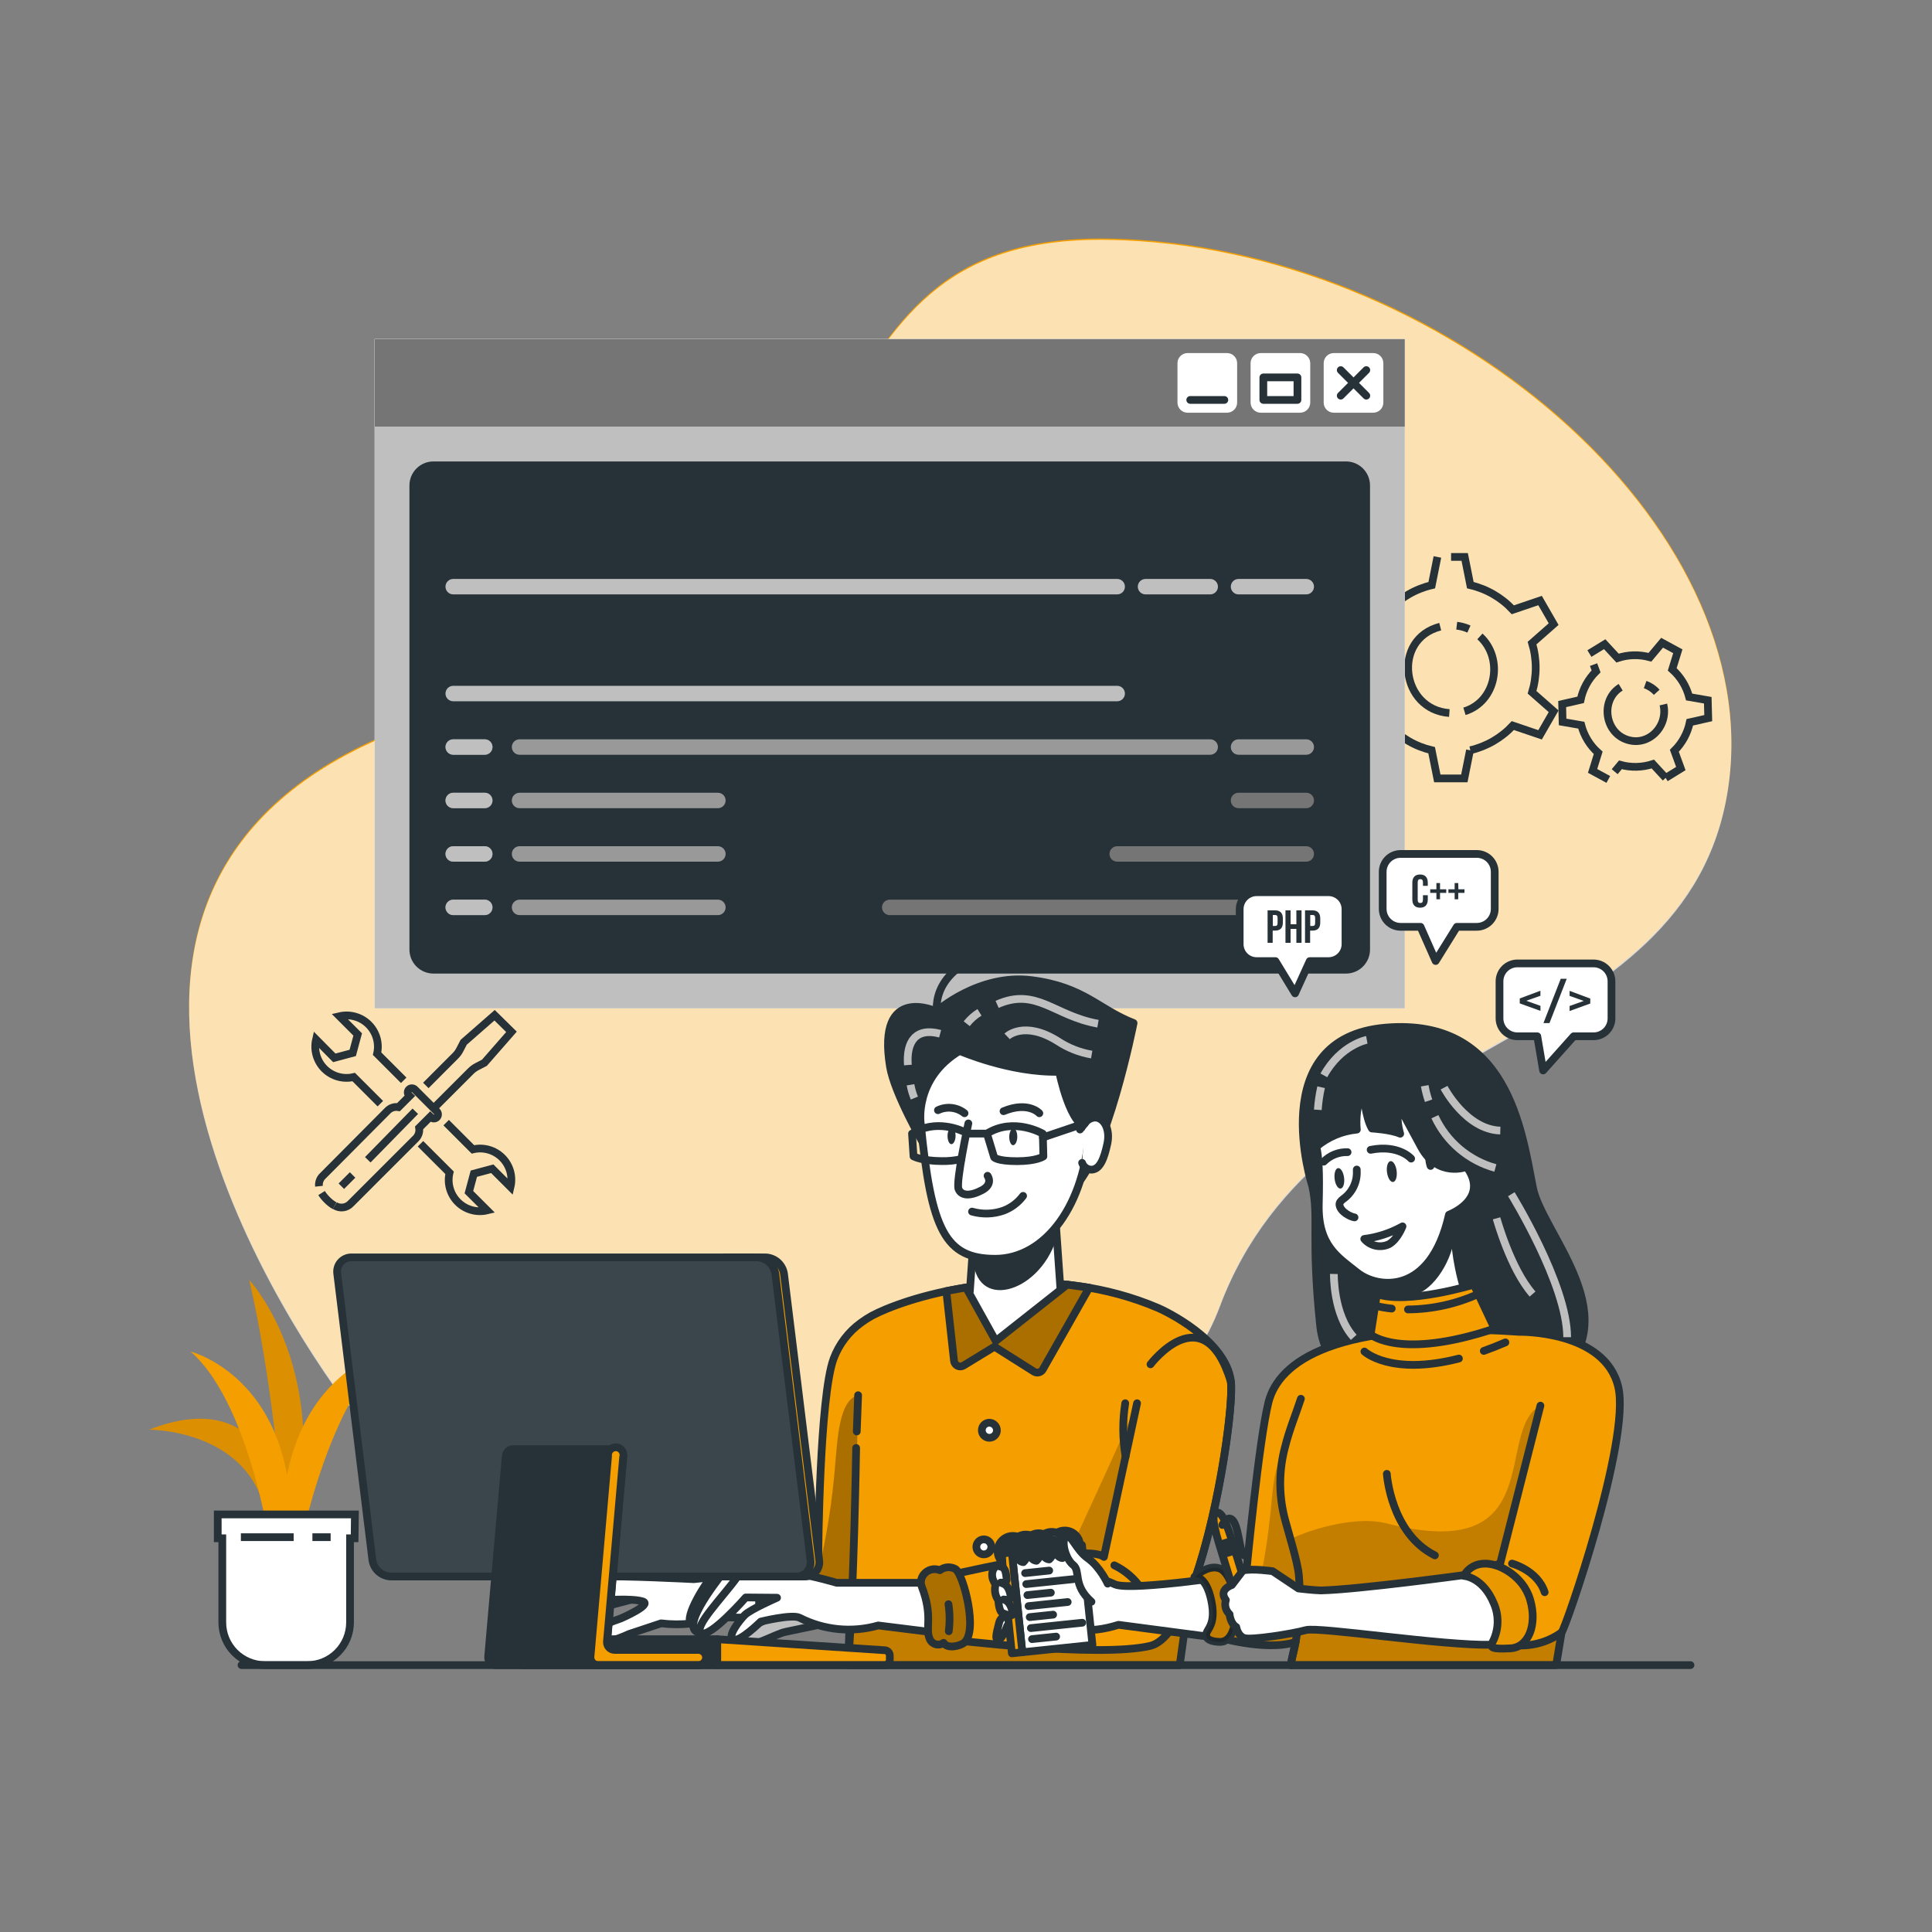
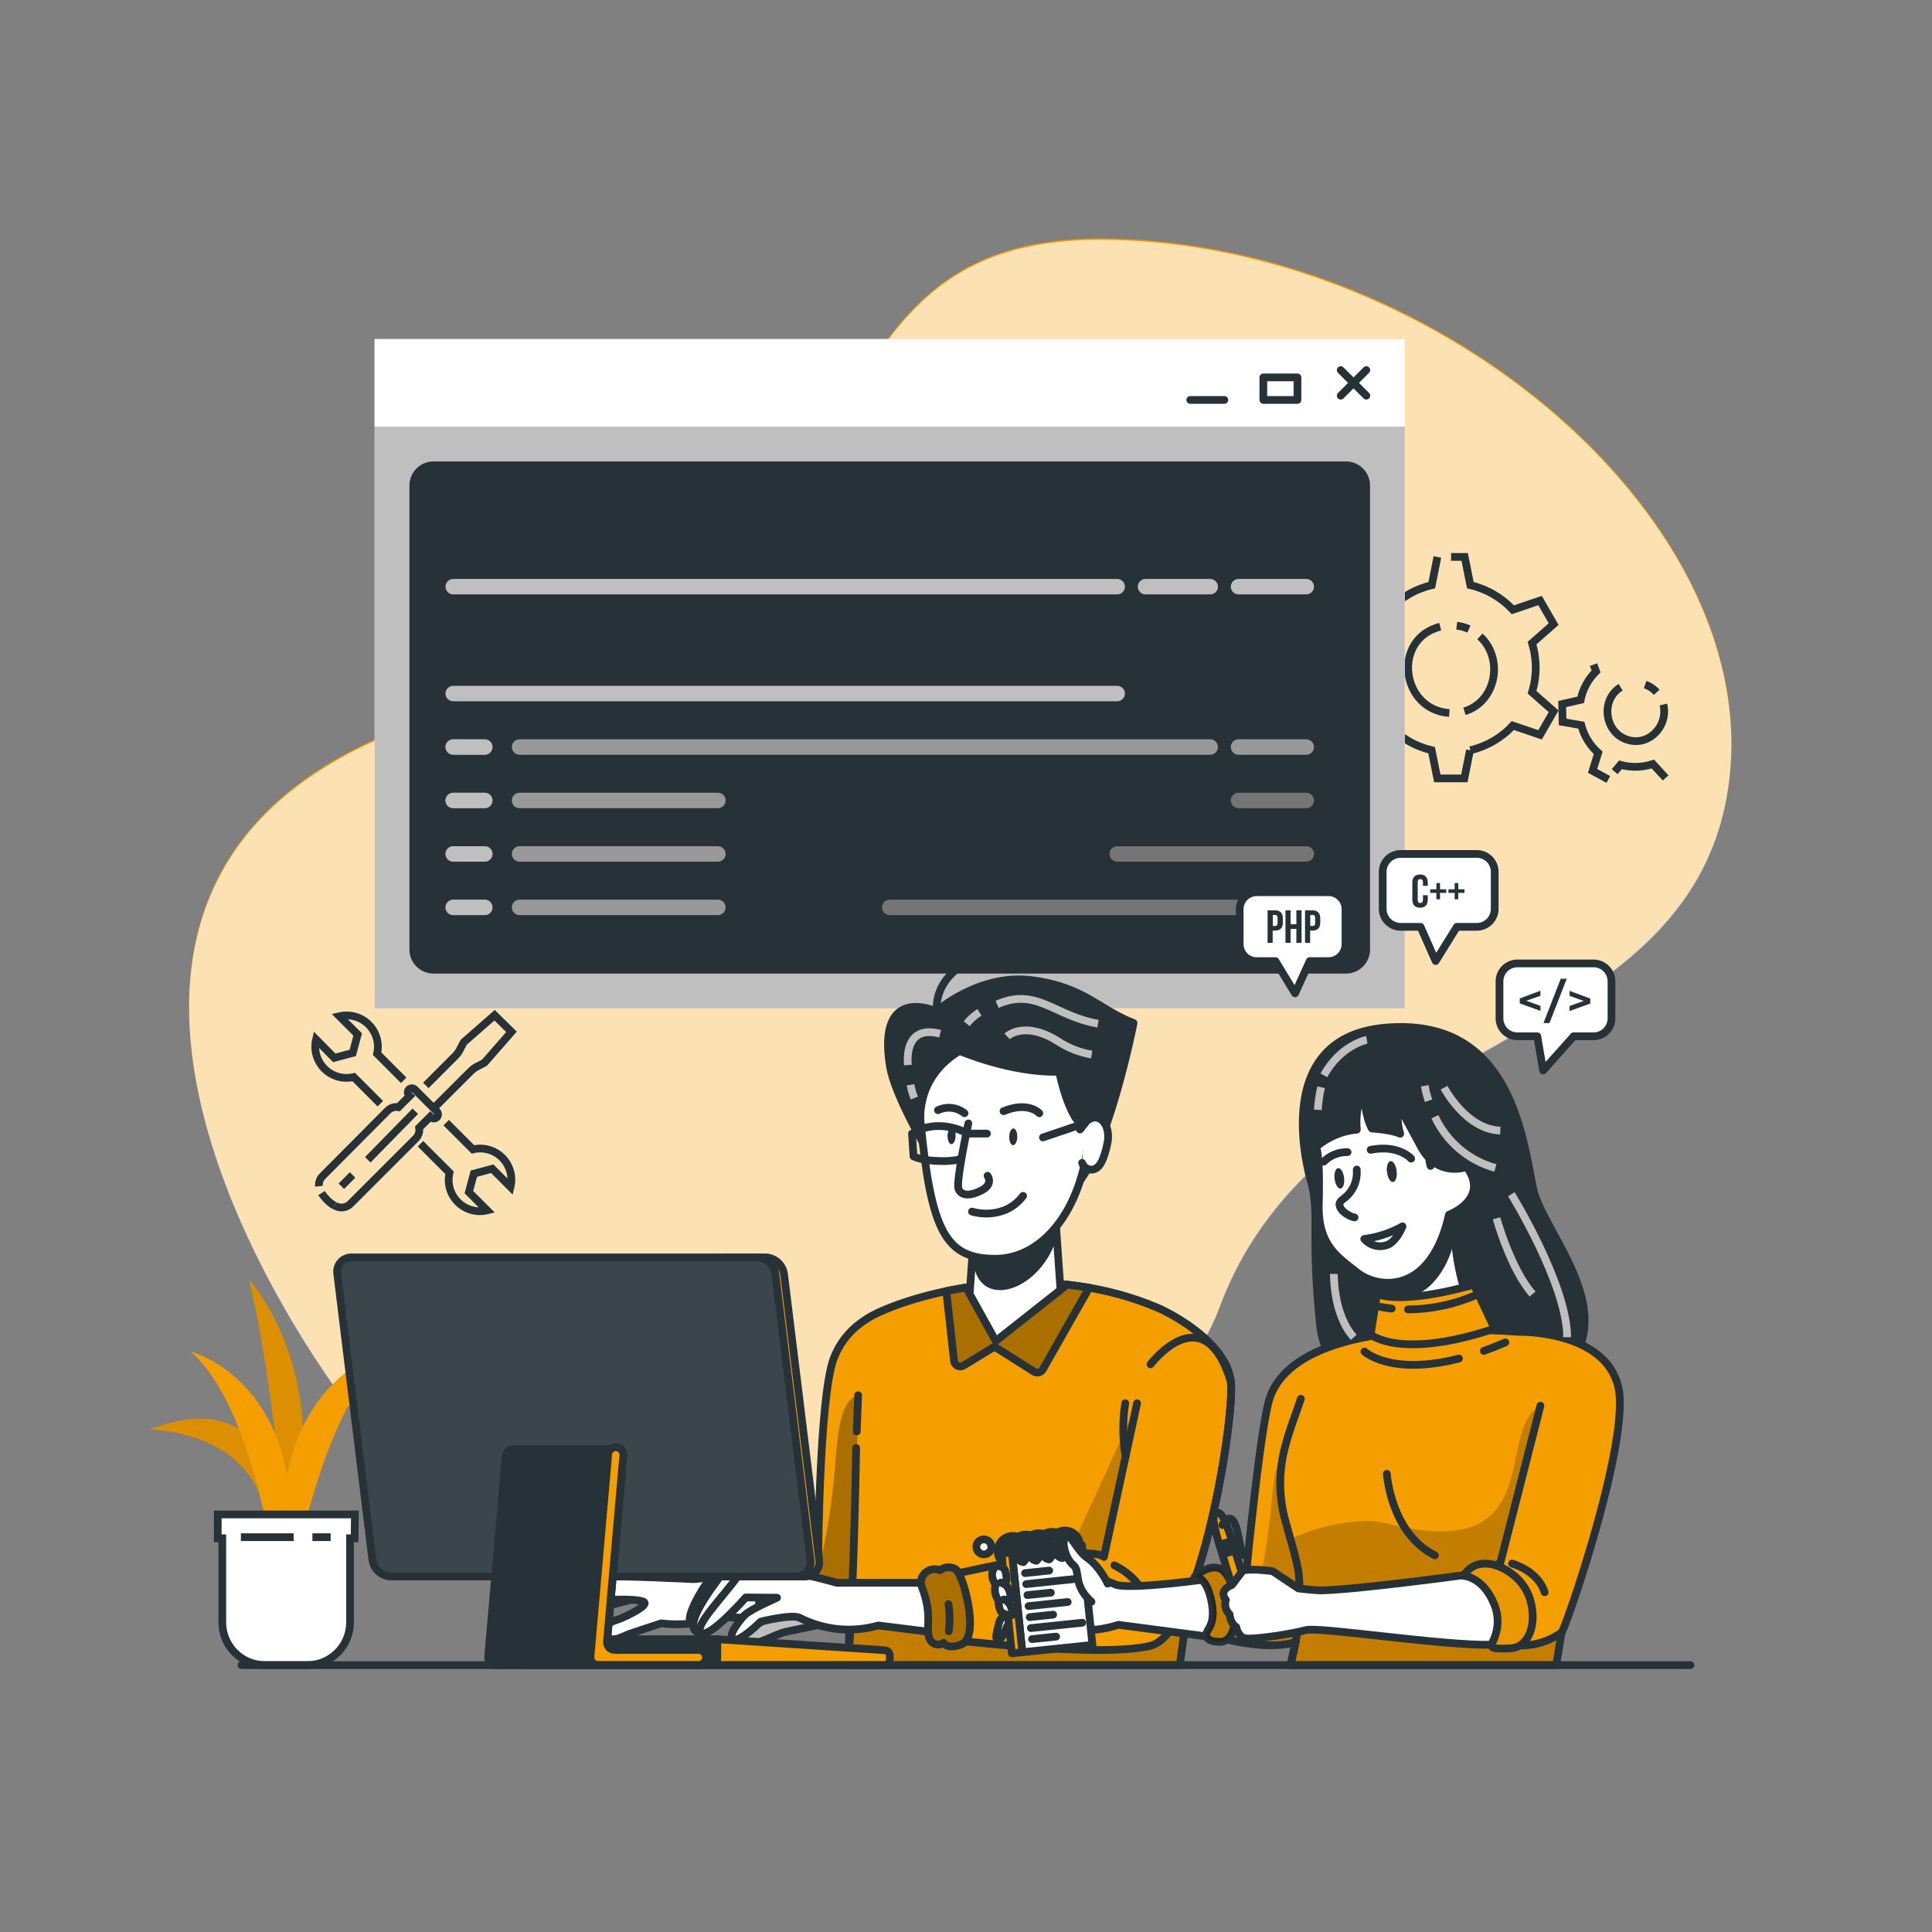
<svg xmlns="http://www.w3.org/2000/svg" width="250" height="250" viewBox="0 0 250 250" fill="none">
  <rect x="0" y="0" width="250" height="250" fill="#808080" stroke="none" />
  <path d="M43.13 179.1C30.325 160.88 1.035 107.565 60.075 91.635C119.115 75.705 100.215 30.2 143.345 30.87C186.475 31.54 228.805 67.665 223.605 101.945C218.405 136.225 171.08 133.5 157.85 168.915C144.62 204.33 65.66 211.15 43.13 179.1Z" fill="#F49E00" />
  <path opacity="0.7" d="M43.13 179.275C30.325 161.055 1.035 107.74 60.075 91.81C119.115 75.88 100.215 30.375 143.345 31.04C186.475 31.705 228.805 67.84 223.605 102.12C218.405 136.4 171.105 133.675 157.85 169.085C144.595 204.495 65.66 211.325 43.13 179.275Z" fill="white" />
  <path d="M190.26 97.08C192.368 96.584 194.283 95.474 195.76 93.89L199.285 95.085L201.04 92.04L198.25 89.585C198.877 87.508 198.877 85.292 198.25 83.215L201.04 80.76L199.285 77.71L195.76 78.905C194.284 77.321 192.369 76.212 190.26 75.72L189.53 72.07H187.77" stroke="#263238" stroke-miterlimit="10" />
  <path d="M186 72.07L185.27 75.72C183.162 76.213 181.247 77.322 179.77 78.905L176.27 77.71L174.515 80.76L177.305 83.215C176.678 85.292 176.678 87.508 177.305 89.585L174.5 92.04L176.255 95.085L179.755 93.89C181.233 95.473 183.147 96.583 185.255 97.08L185.985 100.725H189.485L190.215 97.08" stroke="#263238" stroke-miterlimit="10" />
  <path d="M187.545 92.265C181.275 91.825 180.1 82.695 186.365 81.09" stroke="#263238" stroke-miterlimit="10" />
  <path d="M191.5 82.35C194.62 85.205 193.635 90.785 189.5 92.045" stroke="#263238" stroke-miterlimit="10" />
  <path d="M188.5 80.965C189.046 81.03 189.578 81.176 190.08 81.4" stroke="#263238" stroke-miterlimit="10" />
  <path d="M208.94 99.855L209.68 98.97C211.058 99.348 212.517 99.311 213.875 98.865L215.535 100.66" stroke="#263238" stroke-miterlimit="10" />
  <path d="M206.205 86L206.53 86.875C205.514 87.879 204.818 89.161 204.53 90.56L202.145 91.105L202.2 93.42L204.615 93.84C204.795 94.527 205.075 95.184 205.445 95.79C205.815 96.396 206.274 96.944 206.805 97.415L206.08 99.755L208.115 100.86" stroke="#263238" stroke-miterlimit="10" />
-   <path d="M215.535 100.66L217.5 99.45L216.66 97.15C217.674 96.145 218.37 94.863 218.66 93.465L221.045 92.925L220.985 90.61L218.575 90.19C218.214 88.808 217.452 87.564 216.385 86.615L217.11 84.275L215.075 83.17L213.5 85.05C212.124 84.667 210.665 84.704 209.31 85.155L207.645 83.36L205.67 84.57" stroke="#263238" stroke-miterlimit="10" />
  <path d="M215.24 91.16C215.925 94.03 213.195 96.795 210.31 95.63C207.56 94.515 207.16 90.48 209.715 88.93" stroke="#263238" stroke-miterlimit="10" />
  <path d="M212.88 88.58C213.455 88.784 213.97 89.128 214.38 89.58" stroke="#263238" stroke-miterlimit="10" />
  <path d="M54.41 148L58.17 151.755C58.01 152.426 58.025 153.127 58.213 153.79C58.401 154.454 58.756 155.059 59.244 155.546C59.731 156.034 60.336 156.389 61 156.577C61.663 156.765 62.364 156.78 63.035 156.62L60.675 154.265L61.315 151.875L63.7 151.235L66.06 153.595C66.22 152.924 66.205 152.223 66.017 151.56C65.829 150.896 65.474 150.291 64.986 149.804C64.499 149.316 63.894 148.961 63.23 148.773C62.567 148.585 61.866 148.57 61.195 148.73L57.735 145.27" stroke="#263238" stroke-miterlimit="10" />
  <path d="M52.24 139.79L48.795 136.345C48.948 135.675 48.928 134.978 48.737 134.318C48.546 133.658 48.19 133.057 47.703 132.573C47.216 132.088 46.614 131.735 45.953 131.548C45.292 131.36 44.594 131.344 43.925 131.5L46.285 133.86L45.645 136.245L43.26 136.885L40.9 134.5C40.742 135.172 40.758 135.872 40.947 136.536C41.136 137.199 41.491 137.804 41.978 138.292C42.466 138.779 43.071 139.134 43.734 139.323C44.398 139.512 45.099 139.528 45.77 139.37L49.215 142.815" stroke="#263238" stroke-miterlimit="10" />
  <path d="M56.11 143.415L60.915 138.61C61.152 138.374 61.424 138.175 61.72 138.02L62.685 137.52L66.185 133.52L64 131.37L60 134.87L59.5 135.835C59.348 136.133 59.148 136.405 58.91 136.64L55.1 140.455" stroke="#263238" stroke-miterlimit="10" />
  <path d="M43.32 156C43.646 156.207 44.035 156.292 44.418 156.239C44.801 156.186 45.153 155.998 45.41 155.71L53.735 147.385C53.934 147.206 54.084 146.98 54.171 146.727C54.259 146.474 54.281 146.204 54.235 145.94L55.68 144.495L55.77 144.58C55.819 144.63 55.878 144.67 55.943 144.697C56.008 144.724 56.077 144.738 56.148 144.738C56.218 144.738 56.287 144.724 56.352 144.697C56.417 144.67 56.476 144.63 56.525 144.58C56.624 144.479 56.679 144.344 56.679 144.203C56.679 144.061 56.624 143.926 56.525 143.825L53.675 140.975C53.574 140.875 53.438 140.819 53.296 140.819C53.154 140.82 53.018 140.877 52.917 140.978C52.817 141.078 52.761 141.215 52.762 141.357C52.762 141.499 52.819 141.635 52.92 141.735L53.01 141.82L51.565 143.265C51.301 143.219 51.031 143.24 50.778 143.328C50.525 143.415 50.299 143.566 50.12 143.765L41.805 152.125C41.614 152.295 41.466 152.509 41.373 152.748C41.281 152.987 41.248 153.245 41.275 153.5" stroke="#263238" stroke-miterlimit="10" />
  <path d="M41.61 154.38C41.805 154.691 42.037 154.978 42.3 155.235C42.593 155.544 42.93 155.809 43.3 156.02" stroke="#263238" stroke-miterlimit="10" />
  <path d="M44.17 153.495L45.625 152.04" stroke="#263238" stroke-miterlimit="10" />
  <path d="M47.59 150.075L53.74 143.795" stroke="#263238" stroke-miterlimit="10" />
  <path d="M181.78 43.88H48.48V130.48H181.78V43.88Z" fill="white" />
  <path d="M181.78 43.88H48.48V130.48H62.575H84.92H181.78V43.88Z" fill="#BFBFBF" />
  <path d="M181.78 43.88H48.48V55.21H181.78V43.88Z" fill="white" />
-   <path d="M181.78 43.88H48.48V55.21H181.78V43.88Z" fill="#757575" />
+   <path d="M181.78 43.88H48.48V55.21V43.88Z" fill="#757575" />
  <path d="M177.695 45.685H172.595C171.871 45.685 171.285 46.272 171.285 46.995V52.095C171.285 52.819 171.871 53.405 172.595 53.405H177.695C178.418 53.405 179.005 52.819 179.005 52.095V46.995C179.005 46.272 178.418 45.685 177.695 45.685Z" fill="white" />
-   <path d="M168.225 45.685H163.145C162.416 45.685 161.825 46.276 161.825 47.005V52.085C161.825 52.814 162.416 53.405 163.145 53.405H168.225C168.954 53.405 169.545 52.814 169.545 52.085V47.005C169.545 46.276 168.954 45.685 168.225 45.685Z" fill="white" />
  <path d="M158.775 45.685H153.675C152.951 45.685 152.365 46.272 152.365 46.995V52.095C152.365 52.819 152.951 53.405 153.675 53.405H158.775C159.498 53.405 160.085 52.819 160.085 52.095V46.995C160.085 46.272 159.498 45.685 158.775 45.685Z" fill="white" />
  <path d="M174.17 60.21H56.09C54.648 60.21 53.48 61.379 53.48 62.82V122.87C53.48 124.311 54.648 125.48 56.09 125.48H174.17C175.611 125.48 176.78 124.311 176.78 122.87V62.82C176.78 61.379 175.611 60.21 174.17 60.21Z" fill="#263238" stroke="#263238" stroke-linecap="round" stroke-linejoin="round" />
  <path d="M173.49 51.2L176.8 47.89" stroke="#263238" stroke-linecap="round" stroke-linejoin="round" />
  <path d="M173.49 47.89L176.8 51.2" stroke="#263238" stroke-linecap="round" stroke-linejoin="round" />
  <path d="M167.89 48.835H163.475V51.75H167.89V48.835Z" stroke="#263238" stroke-linecap="round" stroke-linejoin="round" />
  <path d="M158.43 51.75H154.015" stroke="#263238" stroke-linecap="round" stroke-linejoin="round" />
  <path d="M169.03 104.58H160.265C160 104.58 159.745 104.475 159.558 104.287C159.37 104.1 159.265 103.845 159.265 103.58C159.265 103.315 159.37 103.06 159.558 102.873C159.745 102.685 160 102.58 160.265 102.58H169.03C169.295 102.58 169.55 102.685 169.737 102.873C169.925 103.06 170.03 103.315 170.03 103.58C170.03 103.845 169.925 104.1 169.737 104.287C169.55 104.475 169.295 104.58 169.03 104.58Z" fill="#757575" />
  <path d="M169.03 111.5H144.565C144.3 111.5 144.045 111.395 143.858 111.207C143.67 111.02 143.565 110.765 143.565 110.5C143.565 110.235 143.67 109.98 143.858 109.793C144.045 109.605 144.3 109.5 144.565 109.5H169.03C169.295 109.5 169.55 109.605 169.737 109.793C169.925 109.98 170.03 110.235 170.03 110.5C170.03 110.765 169.925 111.02 169.737 111.207C169.55 111.395 169.295 111.5 169.03 111.5Z" fill="#757575" />
  <path d="M169.03 118.415H115.13C114.865 118.415 114.61 118.31 114.423 118.122C114.235 117.935 114.13 117.68 114.13 117.415C114.13 117.15 114.235 116.895 114.423 116.708C114.61 116.52 114.865 116.415 115.13 116.415H169.03C169.295 116.415 169.55 116.52 169.737 116.708C169.925 116.895 170.03 117.15 170.03 117.415C170.03 117.68 169.925 117.935 169.737 118.122C169.55 118.31 169.295 118.415 169.03 118.415Z" fill="#757575" />
  <path d="M62.73 97.665H58.645C58.38 97.665 58.125 97.56 57.938 97.372C57.75 97.185 57.645 96.93 57.645 96.665C57.645 96.4 57.75 96.145 57.938 95.958C58.125 95.77 58.38 95.665 58.645 95.665H62.73C62.995 95.665 63.249 95.77 63.437 95.958C63.625 96.145 63.73 96.4 63.73 96.665C63.73 96.93 63.625 97.185 63.437 97.372C63.249 97.56 62.995 97.665 62.73 97.665Z" fill="#BFBFBF" />
  <path d="M62.73 104.58H58.645C58.38 104.58 58.125 104.475 57.938 104.287C57.75 104.1 57.645 103.845 57.645 103.58C57.645 103.315 57.75 103.06 57.938 102.873C58.125 102.685 58.38 102.58 58.645 102.58H62.73C62.995 102.58 63.249 102.685 63.437 102.873C63.625 103.06 63.73 103.315 63.73 103.58C63.73 103.845 63.625 104.1 63.437 104.287C63.249 104.475 62.995 104.58 62.73 104.58Z" fill="#BFBFBF" />
  <path d="M62.73 111.5H58.645C58.38 111.5 58.125 111.395 57.938 111.207C57.75 111.02 57.645 110.765 57.645 110.5C57.645 110.235 57.75 109.98 57.938 109.793C58.125 109.605 58.38 109.5 58.645 109.5H62.73C62.995 109.5 63.249 109.605 63.437 109.793C63.625 109.98 63.73 110.235 63.73 110.5C63.73 110.765 63.625 111.02 63.437 111.207C63.249 111.395 62.995 111.5 62.73 111.5Z" fill="#BFBFBF" />
  <path d="M62.73 118.415H58.645C58.38 118.415 58.125 118.31 57.938 118.122C57.75 117.935 57.645 117.68 57.645 117.415C57.645 117.15 57.75 116.895 57.938 116.708C58.125 116.52 58.38 116.415 58.645 116.415H62.73C62.995 116.415 63.249 116.52 63.437 116.708C63.625 116.895 63.73 117.15 63.73 117.415C63.73 117.68 63.625 117.935 63.437 118.122C63.249 118.31 62.995 118.415 62.73 118.415Z" fill="#BFBFBF" />
  <g opacity="0.7">
    <path opacity="0.7" d="M62.73 97.665H58.645C58.38 97.665 58.125 97.56 57.938 97.372C57.75 97.185 57.645 96.93 57.645 96.665C57.645 96.4 57.75 96.145 57.938 95.958C58.125 95.77 58.38 95.665 58.645 95.665H62.73C62.995 95.665 63.249 95.77 63.437 95.958C63.625 96.145 63.73 96.4 63.73 96.665C63.73 96.93 63.625 97.185 63.437 97.372C63.249 97.56 62.995 97.665 62.73 97.665Z" fill="#BFBFBF" />
  </g>
  <g opacity="0.7">
    <path opacity="0.7" d="M62.73 104.58H58.645C58.38 104.58 58.125 104.475 57.938 104.287C57.75 104.1 57.645 103.845 57.645 103.58C57.645 103.315 57.75 103.06 57.938 102.873C58.125 102.685 58.38 102.58 58.645 102.58H62.73C62.995 102.58 63.249 102.685 63.437 102.873C63.625 103.06 63.73 103.315 63.73 103.58C63.73 103.845 63.625 104.1 63.437 104.287C63.249 104.475 62.995 104.58 62.73 104.58Z" fill="#BFBFBF" />
  </g>
  <g opacity="0.7">
    <path opacity="0.7" d="M62.73 111.5H58.645C58.38 111.5 58.125 111.395 57.938 111.207C57.75 111.02 57.645 110.765 57.645 110.5C57.645 110.235 57.75 109.98 57.938 109.793C58.125 109.605 58.38 109.5 58.645 109.5H62.73C62.995 109.5 63.249 109.605 63.437 109.793C63.625 109.98 63.73 110.235 63.73 110.5C63.73 110.765 63.625 111.02 63.437 111.207C63.249 111.395 62.995 111.5 62.73 111.5Z" fill="#BFBFBF" />
  </g>
  <g opacity="0.7">
    <path opacity="0.7" d="M62.73 118.415H58.645C58.38 118.415 58.125 118.31 57.938 118.122C57.75 117.935 57.645 117.68 57.645 117.415C57.645 117.15 57.75 116.895 57.938 116.708C58.125 116.52 58.38 116.415 58.645 116.415H62.73C62.995 116.415 63.249 116.52 63.437 116.708C63.625 116.895 63.73 117.15 63.73 117.415C63.73 117.68 63.625 117.935 63.437 118.122C63.249 118.31 62.995 118.415 62.73 118.415Z" fill="#BFBFBF" />
  </g>
  <path d="M144.565 90.745H58.645C58.38 90.745 58.125 90.64 57.938 90.452C57.75 90.265 57.645 90.01 57.645 89.745C57.645 89.48 57.75 89.225 57.938 89.038C58.125 88.85 58.38 88.745 58.645 88.745H144.565C144.83 88.745 145.085 88.85 145.272 89.038C145.46 89.225 145.565 89.48 145.565 89.745C145.565 90.01 145.46 90.265 145.272 90.452C145.085 90.64 144.83 90.745 144.565 90.745Z" fill="#BFBFBF" />
  <path d="M169.03 76.915H160.265C160 76.915 159.745 76.81 159.558 76.622C159.37 76.434 159.265 76.18 159.265 75.915C159.265 75.65 159.37 75.395 159.558 75.208C159.745 75.02 160 74.915 160.265 74.915H169.03C169.295 74.915 169.55 75.02 169.737 75.208C169.925 75.395 170.03 75.65 170.03 75.915C170.03 76.18 169.925 76.434 169.737 76.622C169.55 76.81 169.295 76.915 169.03 76.915Z" fill="#BFBFBF" />
  <path d="M156.6 76.915H148.23C147.965 76.915 147.71 76.81 147.523 76.622C147.335 76.434 147.23 76.18 147.23 75.915C147.23 75.65 147.335 75.395 147.523 75.208C147.71 75.02 147.965 74.915 148.23 74.915H156.6C156.865 74.915 157.12 75.02 157.307 75.208C157.495 75.395 157.6 75.65 157.6 75.915C157.6 76.18 157.495 76.434 157.307 76.622C157.12 76.81 156.865 76.915 156.6 76.915Z" fill="#BFBFBF" />
  <path d="M144.565 76.915H58.645C58.38 76.915 58.125 76.81 57.938 76.622C57.75 76.434 57.645 76.18 57.645 75.915C57.645 75.65 57.75 75.395 57.938 75.208C58.125 75.02 58.38 74.915 58.645 74.915H144.565C144.83 74.915 145.085 75.02 145.272 75.208C145.46 75.395 145.565 75.65 145.565 75.915C145.565 76.18 145.46 76.434 145.272 76.622C145.085 76.81 144.83 76.915 144.565 76.915Z" fill="#BFBFBF" />
  <path d="M169.03 97.665H160.265C160 97.665 159.745 97.56 159.558 97.372C159.37 97.185 159.265 96.93 159.265 96.665C159.265 96.4 159.37 96.145 159.558 95.958C159.745 95.77 160 95.665 160.265 95.665H169.03C169.295 95.665 169.55 95.77 169.737 95.958C169.925 96.145 170.03 96.4 170.03 96.665C170.03 96.93 169.925 97.185 169.737 97.372C169.55 97.56 169.295 97.665 169.03 97.665Z" fill="#999999" />
  <path d="M156.6 97.665H67.23C66.965 97.665 66.71 97.56 66.523 97.372C66.335 97.185 66.23 96.93 66.23 96.665C66.23 96.4 66.335 96.145 66.523 95.958C66.71 95.77 66.965 95.665 67.23 95.665H156.6C156.865 95.665 157.12 95.77 157.307 95.958C157.495 96.145 157.6 96.4 157.6 96.665C157.6 96.93 157.495 97.185 157.307 97.372C157.12 97.56 156.865 97.665 156.6 97.665Z" fill="#999999" />
  <path d="M92.895 104.58H67.23C66.965 104.58 66.71 104.475 66.523 104.287C66.335 104.1 66.23 103.845 66.23 103.58C66.23 103.315 66.335 103.06 66.523 102.873C66.71 102.685 66.965 102.58 67.23 102.58H92.895C93.16 102.58 93.415 102.685 93.602 102.873C93.79 103.06 93.895 103.315 93.895 103.58C93.895 103.845 93.79 104.1 93.602 104.287C93.415 104.475 93.16 104.58 92.895 104.58Z" fill="#999999" />
  <path d="M92.895 111.5H67.23C66.965 111.5 66.71 111.395 66.523 111.207C66.335 111.02 66.23 110.765 66.23 110.5C66.23 110.235 66.335 109.98 66.523 109.793C66.71 109.605 66.965 109.5 67.23 109.5H92.895C93.16 109.5 93.415 109.605 93.602 109.793C93.79 109.98 93.895 110.235 93.895 110.5C93.895 110.765 93.79 111.02 93.602 111.207C93.415 111.395 93.16 111.5 92.895 111.5Z" fill="#999999" />
  <path d="M92.895 118.415H67.23C66.965 118.415 66.71 118.31 66.523 118.122C66.335 117.935 66.23 117.68 66.23 117.415C66.23 117.15 66.335 116.895 66.523 116.708C66.71 116.52 66.965 116.415 67.23 116.415H92.895C93.16 116.415 93.415 116.52 93.602 116.708C93.79 116.895 93.895 117.15 93.895 117.415C93.895 117.68 93.79 117.935 93.602 118.122C93.415 118.31 93.16 118.415 92.895 118.415Z" fill="#999999" />
  <path d="M76.04 207.12C76.04 207.12 73.42 211.62 74.45 211.795C75.48 211.97 77.645 208.055 77.645 208.055L83.57 206.5L79.105 206.04L76.04 207.12Z" fill="white" stroke="#263238" stroke-linecap="round" stroke-linejoin="round" />
  <path opacity="0.3" d="M76.04 207.12C76.04 207.12 73.42 211.62 74.45 211.795C75.48 211.97 77.645 208.055 77.645 208.055L83.57 206.5L79.105 206.04L76.04 207.12Z" fill="black" stroke="#263238" stroke-linecap="round" stroke-linejoin="round" />
  <path d="M78.035 204.04C78.035 204.04 74.365 203.17 73.355 204.89C72.345 206.61 69.355 211.715 70.485 212.295C71.615 212.875 72.57 210.995 72.57 210.995L78.035 204.04Z" fill="white" stroke="#263238" stroke-linecap="round" stroke-linejoin="round" />
  <path d="M93.045 209.27C90.638 210.102 88.073 210.372 85.545 210.06L81.37 211.45C81.37 211.45 77.7 213.255 75.99 212.345C74.28 211.435 80.34 209.425 80.34 209.425C80.34 209.425 84.415 207.66 83.2 207.235C81.985 206.81 77.385 206.895 76.485 207.585C75.585 208.275 73.21 212.77 71.485 212.51C69.76 212.25 72.205 209.81 72.82 208.87C73.435 207.93 74.82 204.18 77.6 204.02C80.38 203.86 89.785 204.345 89.785 204.345L100.83 203.165L103.435 209.45L93.045 209.27Z" fill="white" stroke="#263238" stroke-linecap="round" stroke-linejoin="round" />
  <path d="M98.81 210.825C99.118 211.046 99.489 211.162 99.867 211.157C100.246 211.152 100.614 211.025 100.915 210.795C101.248 210.937 101.615 210.977 101.971 210.911C102.326 210.846 102.655 210.676 102.915 210.425C103.72 209.54 103.79 201.775 101.56 200.9C100.915 200.65 99.305 200.675 99.06 201.575C98.888 201.505 98.702 201.477 98.518 201.493C98.333 201.508 98.154 201.567 97.996 201.664C97.839 201.762 97.706 201.895 97.609 202.053C97.513 202.211 97.455 202.39 97.44 202.575C97.22 203.975 98.61 205.28 98.145 209.305C98.105 209.595 98.145 209.891 98.263 210.159C98.38 210.427 98.57 210.658 98.81 210.825Z" fill="#F49E00" stroke="#263238" stroke-linecap="round" stroke-linejoin="round" />
  <path opacity="0.3" d="M98.81 210.825C99.118 211.046 99.489 211.162 99.867 211.157C100.246 211.152 100.614 211.025 100.915 210.795C101.248 210.937 101.615 210.977 101.971 210.911C102.326 210.846 102.655 210.676 102.915 210.425C103.72 209.54 103.79 201.775 101.56 200.9C100.915 200.65 99.305 200.675 99.06 201.575C98.888 201.505 98.702 201.477 98.518 201.493C98.333 201.508 98.154 201.567 97.996 201.664C97.839 201.762 97.706 201.895 97.609 202.053C97.513 202.211 97.455 202.39 97.44 202.575C97.22 203.975 98.61 205.28 98.145 209.305C98.105 209.595 98.145 209.891 98.263 210.159C98.38 210.427 98.57 210.658 98.81 210.825Z" fill="black" stroke="#263238" stroke-linecap="round" stroke-linejoin="round" />
  <path d="M101.36 209C101.357 206.885 100.908 204.794 100.04 202.865" stroke="#263238" stroke-linecap="round" stroke-linejoin="round" />
  <path d="M153.925 206.195C153.555 209.04 153.135 212.12 152.655 215.465H109.735L109.94 209.935C107.375 210.555 102.39 210.175 102.39 210.175V202C105.42 200.285 105.89 200.765 105.89 200.765C105.89 200.765 106.045 180.815 107.86 175.835C108.552 173.96 109.788 172.334 111.41 171.165C111.842 170.844 112.294 170.551 112.765 170.29L112.83 170.25C113.33 169.985 113.935 169.705 114.625 169.415L114.815 169.34C121.535 166.595 136.2 163.41 149.865 169.25C150.82 169.66 158.62 173.385 159.285 178.75C159.645 181.835 157.555 197.105 153.925 206.195Z" fill="#F49E00" />
  <path opacity="0.2" d="M147.125 181.6L142.845 201.465C142.18 200.94 140.265 200.905 137.845 201.135C138.371 200.557 138.808 199.903 139.14 199.195C145.595 185.195 147 181.88 147.125 181.6Z" fill="black" />
  <path opacity="0.2" d="M154.945 203.425C153.903 207.38 153.138 211.403 152.655 215.465H109.735L110.13 209.095C112.805 208.715 117.5 208.325 122.375 207.46C122.749 208.985 122.788 210.573 122.49 212.115C122.49 212.115 142.23 214.565 148.855 212.97C150.745 212.515 152.455 209.875 153.92 206.24C154.275 205.355 154.615 204.41 154.945 203.425Z" fill="black" />
  <path opacity="0.3" d="M106.385 201.14C106.385 201.14 105.42 200.285 102.385 202V210.175C102.385 210.175 107.385 210 109.345 208.935C111.035 209.98 110.735 190.845 111.035 180.54C108.585 181.215 108.39 185.875 108.01 190.26C107.696 193.917 107.153 197.551 106.385 201.14Z" fill="black" />
  <path d="M153.925 206.195C153.555 209.04 153.135 212.12 152.655 215.465H109.735L109.94 209.935C107.375 210.555 102.39 210.175 102.39 210.175V202C105.42 200.285 105.89 200.765 105.89 200.765C105.89 200.765 106.045 180.815 107.86 175.835C108.552 173.96 109.788 172.334 111.41 171.165V171.165C111.842 170.844 112.294 170.551 112.765 170.29L112.83 170.25C113.33 169.985 113.935 169.705 114.625 169.415L114.815 169.34C121.535 166.595 136.2 163.41 149.865 169.25C150.82 169.66 158.62 173.385 159.285 178.75C159.645 181.835 157.555 197.105 153.925 206.195Z" stroke="#263238" stroke-linecap="round" stroke-linejoin="round" />
  <path d="M159.265 178.765C159.265 178.885 159.295 179.025 159.3 179.18C159.52 183.02 157.43 197.51 153.92 206.24C152.455 209.875 150.745 212.515 148.855 212.97C142.23 214.565 122.49 212.115 122.49 212.115C123.005 209.406 122.478 206.602 121.015 204.265C121.015 204.265 140.395 199.525 142.845 201.465L147.135 181.58" stroke="#263238" stroke-linecap="round" stroke-linejoin="round" />
  <path d="M144.195 202.55C145.577 203.214 146.761 204.228 147.63 205.49" stroke="#263238" stroke-linecap="round" stroke-linejoin="round" />
  <path d="M94.825 203.26C94.825 203.26 93.015 202.88 92.28 203.705C91.545 204.53 88.395 209.26 89.46 210.16C90.525 211.06 92.69 206.115 92.69 206.115L94.825 203.26Z" fill="white" stroke="#263238" stroke-linecap="round" stroke-linejoin="round" />
  <path d="M98.455 203.175C98.455 203.175 94.455 202.315 93.54 203.54C92.625 204.765 87.58 211.105 90.73 211.305L95.73 205.665L98.455 203.175Z" fill="white" stroke="#263238" stroke-linecap="round" stroke-linejoin="round" />
  <path d="M107.525 209.915C107.525 209.915 103.4 210.815 101.725 211.145C100.05 211.475 96.94 213.645 95.1 212.78C93.26 211.915 101.1 208.73 101.1 208.73L103.8 207.645L107.525 209.915Z" fill="#BFBFBF" stroke="#263238" stroke-linecap="round" stroke-linejoin="round" />
  <path d="M110.865 185.235C110.925 183.67 110.98 182.105 111.04 180.54" stroke="#263238" stroke-linecap="round" stroke-linejoin="round" />
  <path d="M109.735 215.465C110.5 206 110.785 187.365 110.785 187.365" stroke="#263238" stroke-linecap="round" stroke-linejoin="round" />
  <path d="M122.5 204.81H108.265C108.265 204.81 97.225 201.495 95.39 204.07C93.555 206.645 89.625 210.57 90.73 211.305C91.835 212.04 96.5 206.71 96.5 206.71L100.55 206.745C100.55 206.745 97.115 208.245 96.38 208.975C95.645 209.705 94.05 211.795 94.88 212.165C95.71 212.535 98.44 209.835 98.44 209.835C98.44 209.835 102.485 208.835 103.465 209.335C106.61 210.944 110.247 211.302 113.645 210.335L124.5 211.685L122.5 204.81Z" fill="white" stroke="#263238" stroke-linecap="round" stroke-linejoin="round" />
  <path d="M145.65 188.465C145.258 186.188 145.242 183.862 145.605 181.58" stroke="#263238" stroke-linecap="round" stroke-linejoin="round" />
  <path d="M148.875 176.54C148.875 176.54 155.775 167.45 159.265 178.765" stroke="#263238" stroke-linecap="round" stroke-linejoin="round" />
  <path d="M119.57 203.685C119.814 203.395 120.145 203.19 120.513 203.1C120.882 203.01 121.27 203.04 121.62 203.185C121.907 202.964 122.253 202.833 122.614 202.808C122.975 202.783 123.336 202.865 123.65 203.045C124.65 203.705 126.65 211.205 124.705 212.61C124.145 213.01 122.58 213.385 122.1 212.58C121.95 212.69 121.776 212.764 121.592 212.795C121.408 212.825 121.219 212.812 121.042 212.756C120.864 212.7 120.702 212.603 120.568 212.472C120.435 212.342 120.335 212.182 120.275 212.005C119.715 210.7 120.74 209.095 119.275 205.31C119.171 205.038 119.144 204.743 119.196 204.456C119.248 204.17 119.377 203.903 119.57 203.685Z" fill="#F49E00" />
  <path opacity="0.3" d="M119.57 203.685C119.814 203.395 120.145 203.19 120.513 203.1C120.882 203.01 121.27 203.04 121.62 203.185C121.907 202.964 122.253 202.833 122.614 202.808C122.975 202.783 123.336 202.865 123.65 203.045C124.65 203.705 126.65 211.205 124.705 212.61C124.145 213.01 122.58 213.385 122.1 212.58C121.95 212.69 121.776 212.764 121.592 212.795C121.408 212.825 121.219 212.812 121.042 212.756C120.864 212.7 120.702 212.603 120.568 212.472C120.435 212.342 120.335 212.182 120.275 212.005C119.715 210.7 120.74 209.095 119.275 205.31C119.171 205.038 119.144 204.743 119.196 204.456C119.248 204.17 119.377 203.903 119.57 203.685Z" fill="black" />
  <path d="M119.57 203.685C119.814 203.395 120.145 203.19 120.513 203.1C120.882 203.01 121.27 203.04 121.62 203.185C121.907 202.964 122.253 202.833 122.614 202.808C122.975 202.783 123.336 202.865 123.65 203.045C124.65 203.705 126.65 211.205 124.705 212.61C124.145 213.01 122.58 213.385 122.1 212.58C121.95 212.69 121.776 212.764 121.592 212.795C121.408 212.825 121.219 212.812 121.042 212.756C120.864 212.7 120.702 212.603 120.568 212.472C120.435 212.342 120.335 212.182 120.275 212.005C119.715 210.7 120.74 209.095 119.275 205.31C119.171 205.038 119.144 204.743 119.196 204.456C119.248 204.17 119.377 203.903 119.57 203.685V203.685Z" stroke="#263238" stroke-linecap="round" stroke-linejoin="round" />
  <path d="M122.73 207.58C122.906 208.739 122.92 209.917 122.77 211.08" stroke="#263238" stroke-linecap="round" stroke-linejoin="round" />
-   <path d="M129 185.125C128.99 185.318 128.923 185.503 128.807 185.657C128.692 185.812 128.533 185.929 128.351 185.993C128.169 186.057 127.972 186.066 127.785 186.018C127.598 185.97 127.43 185.868 127.301 185.725C127.172 185.581 127.088 185.403 127.061 185.212C127.034 185.021 127.064 184.826 127.147 184.652C127.231 184.478 127.364 184.333 127.53 184.234C127.696 184.136 127.887 184.089 128.08 184.1C128.335 184.12 128.573 184.238 128.745 184.429C128.916 184.62 129.007 184.869 129 185.125Z" fill="white" stroke="#263238" stroke-linecap="round" stroke-linejoin="round" />
  <path d="M128.28 200.225C128.268 200.416 128.199 200.599 128.083 200.752C127.967 200.904 127.809 201.018 127.628 201.081C127.447 201.143 127.251 201.15 127.066 201.102C126.881 201.053 126.714 200.951 126.587 200.808C126.46 200.665 126.378 200.487 126.351 200.297C126.325 200.108 126.355 199.914 126.438 199.742C126.522 199.57 126.654 199.426 126.819 199.328C126.984 199.231 127.174 199.185 127.365 199.195C127.623 199.21 127.864 199.328 128.036 199.521C128.207 199.714 128.295 199.967 128.28 200.225Z" fill="white" stroke="#263238" stroke-linecap="round" stroke-linejoin="round" />
  <path d="M137.21 166.635L136.5 156.56L126.07 159L125.5 167.065C124.845 167.145 124.22 167.24 123.605 167.33L126.155 173.445L131.155 174.1L139.125 166.755C138.5 166.705 137.84 166.665 137.21 166.635Z" fill="white" />
  <path d="M125.915 162.54C125.985 169.71 134.36 167.51 136.68 160.35L136.495 156.56L126.07 159L125.915 162.54Z" fill="#263238" />
  <path d="M137.21 166.635L136.5 156.56L126.07 159L125.5 167.065C124.845 167.145 124.22 167.24 123.605 167.33L126.155 173.445L131.155 174.1L139.125 166.755C138.5 166.705 137.84 166.665 137.21 166.635Z" stroke="#263238" stroke-linecap="round" stroke-linejoin="round" />
  <path d="M119.53 148.055C119.53 148.055 115.72 141.465 115.16 137.99C113.415 127.255 121.16 130.875 121.16 130.875C121.16 130.875 126.66 125.97 133.465 126.83C140.27 127.69 142.09 130.595 146.685 132.38C146.685 132.38 143.235 149.88 138.82 153.81C134.405 157.74 119.53 148.055 119.53 148.055Z" fill="#263238" stroke="#263238" stroke-linecap="round" stroke-linejoin="round" />
  <path d="M121.535 132.47C121.535 132.47 119.82 128.3 124.17 125.115" stroke="#263238" stroke-linecap="round" stroke-linejoin="round" />
  <path d="M129.025 129.965C134.12 127.715 136.395 131.465 142.08 132.465" stroke="#BFBFBF" stroke-miterlimit="10" />
  <path d="M125.09 132.47C125.553 131.887 126.113 131.388 126.745 130.995" stroke="#BFBFBF" stroke-miterlimit="10" />
  <path d="M130.32 134.105C130.32 134.105 132.525 131.99 136.9 134.74C138.22 135.609 139.707 136.195 141.265 136.46" stroke="#BFBFBF" stroke-miterlimit="10" />
  <path d="M137.06 138.685C130.72 138.85 124.17 135.985 124.17 135.985C118.26 139.55 119.14 145.345 119.14 145.345C120.49 159.195 122.315 162.885 128.785 162.885C135.255 162.885 140.515 155.885 140.94 145.91C138.5 146.025 137.06 138.685 137.06 138.685Z" fill="white" stroke="#263238" stroke-linecap="round" stroke-linejoin="round" />
  <path d="M140.395 145.345C140.54 145.13 140.733 144.952 140.959 144.825C141.184 144.697 141.436 144.624 141.695 144.61C142.845 144.61 143.695 146.11 143.29 147.985C142.885 149.86 142.355 151.355 141.205 151.355C140.942 151.345 140.689 151.256 140.478 151.099C140.267 150.942 140.109 150.724 140.025 150.475" fill="white" />
  <path d="M140.395 145.345C140.54 145.13 140.733 144.952 140.959 144.825C141.184 144.697 141.436 144.624 141.695 144.61C142.845 144.61 143.695 146.11 143.29 147.985C142.885 149.86 142.355 151.355 141.205 151.355C140.942 151.345 140.689 151.256 140.478 151.099C140.267 150.942 140.109 150.724 140.025 150.475" stroke="#263238" stroke-linecap="round" stroke-linejoin="round" />
  <path d="M127.79 152.145C127.79 152.145 128.565 153.205 127.08 154C125.595 154.795 124.415 154.78 124.035 153.87C123.655 152.96 125.305 145.37 125.305 145.37" stroke="#263238" stroke-linecap="round" stroke-linejoin="round" />
  <path d="M125.055 146.585C124.255 146.18 121.055 144.78 118.015 146.69L118.21 149.63C118.21 149.63 119.33 150.245 121.9 150.245C122.741 150.26 123.58 150.173 124.4 149.985" stroke="#263238" stroke-linecap="round" stroke-linejoin="round" />
-   <path d="M127.71 146.69L128.64 149.755C128.64 149.755 129.02 150.255 131.595 150.255C134.17 150.255 135.015 149.64 135.015 149.64L134.94 146.7C134.94 146.7 131.205 144.5 127.71 146.69Z" stroke="#263238" stroke-linecap="round" stroke-linejoin="round" />
  <path d="M125.26 146.69H127.71" stroke="#263238" stroke-linecap="round" stroke-linejoin="round" />
  <path d="M125.78 156.78C127.118 157.161 128.542 157.118 129.855 156.655C130.865 156.274 131.745 155.611 132.39 154.745" stroke="#263238" stroke-linecap="round" stroke-linejoin="round" />
  <path d="M129.855 143.79C133.07 142.465 134.49 144.055 134.49 144.055" stroke="#263238" stroke-linecap="round" stroke-linejoin="round" />
  <path d="M121.37 143.66C121.922 143.396 122.538 143.292 123.147 143.362C123.755 143.432 124.332 143.672 124.81 144.055" stroke="#263238" stroke-linecap="round" stroke-linejoin="round" />
  <path d="M131.135 146.025C131.435 146.025 131.635 146.525 131.635 147.11C131.635 147.695 131.385 148.19 131.095 148.19C130.805 148.19 130.595 147.69 130.595 147.11C130.595 146.53 130.84 146.025 131.135 146.025Z" fill="#263238" />
  <path d="M123.15 145.89C123.445 145.89 123.65 146.39 123.65 146.975C123.65 147.56 123.4 148.055 123.11 148.055C122.82 148.055 122.61 147.555 122.61 146.975C122.61 146.395 122.86 145.89 123.15 145.89Z" fill="#263238" />
  <path d="M117.82 140.37C117.923 140.96 118.091 141.537 118.32 142.09" stroke="#BFBFBF" stroke-miterlimit="10" />
  <path d="M121.655 133.765C118.495 132.915 117.245 134.815 117.48 137.815" stroke="#BFBFBF" stroke-miterlimit="10" />
  <path d="M125 166.595L128.85 173.525L138.095 166.23L140.94 166.63L134.94 177.205C134.885 177.3 134.812 177.383 134.725 177.45C134.637 177.516 134.537 177.564 134.431 177.59C134.324 177.617 134.213 177.622 134.105 177.604C133.997 177.587 133.893 177.548 133.8 177.49L128.685 174.26L124.685 176.7C124.568 176.771 124.435 176.812 124.298 176.819C124.161 176.825 124.025 176.797 123.901 176.736C123.778 176.676 123.672 176.586 123.593 176.474C123.515 176.361 123.465 176.231 123.45 176.095L122.45 167.065L125 166.595Z" fill="#F49E00" />
  <path opacity="0.3" d="M124.66 166.55L128.85 173.525L138.26 166.1L141.09 166.55L134.955 177.205C134.9 177.3 134.827 177.383 134.74 177.45C134.652 177.516 134.552 177.564 134.446 177.59C134.339 177.617 134.228 177.622 134.12 177.604C134.012 177.587 133.908 177.548 133.815 177.49L128.7 174.26L124.7 176.7C124.583 176.771 124.45 176.812 124.313 176.819C124.176 176.825 124.04 176.797 123.916 176.736C123.793 176.676 123.687 176.586 123.608 176.474C123.53 176.361 123.48 176.231 123.465 176.095L122.465 167.065L124.66 166.55Z" fill="black" />
  <path d="M125 166.595L128.85 173.525L138.095 166.23L140.94 166.63L134.94 177.205C134.885 177.3 134.812 177.383 134.725 177.45C134.637 177.516 134.537 177.564 134.431 177.59C134.324 177.617 134.213 177.622 134.105 177.604C133.997 177.587 133.893 177.548 133.8 177.49L128.685 174.26L124.685 176.7C124.568 176.771 124.435 176.812 124.298 176.819C124.161 176.825 124.025 176.797 123.901 176.736C123.778 176.676 123.672 176.586 123.593 176.474C123.515 176.361 123.465 176.231 123.45 176.095L122.45 167.065L125 166.595Z" stroke="#263238" stroke-linecap="round" stroke-linejoin="round" />
  <path d="M67.675 212.115H92.815V215.465H67.675C67.41 215.465 67.155 215.36 66.968 215.172C66.78 214.985 66.675 214.73 66.675 214.465V213.1C66.679 212.837 66.786 212.587 66.973 212.403C67.16 212.218 67.412 212.115 67.675 212.115Z" fill="#263238" stroke="#263238" stroke-linecap="round" stroke-linejoin="round" />
  <path d="M114.445 215.465H92.815V212.115L114.5 213.54C114.673 213.553 114.836 213.63 114.954 213.757C115.073 213.884 115.139 214.051 115.14 214.225V214.78C115.14 214.871 115.122 214.961 115.087 215.044C115.052 215.128 115.001 215.204 114.936 215.268C114.871 215.332 114.794 215.382 114.71 215.416C114.626 215.45 114.536 215.466 114.445 215.465Z" fill="#F49E00" stroke="#263238" stroke-linecap="round" stroke-linejoin="round" />
  <path d="M134.955 147.185L140.395 145.345L139.75 146.16" stroke="#263238" stroke-linecap="round" stroke-linejoin="round" />
  <path d="M169.8 153.445C169.8 153.445 163.535 134.315 179.3 132.975C195.065 131.635 196.91 146.315 198.355 153.675C199.485 159.43 210.245 169.955 201.915 177.81C193.225 186.015 172.055 183.275 170.835 171.615C169.615 159.955 170.72 157.565 169.8 153.445Z" fill="#263238" stroke="#263238" stroke-linecap="round" stroke-linejoin="round" />
  <path d="M188.18 156.5C188.18 156.5 187.495 165 191.87 172.275C191.87 172.275 185.975 174.2 179.825 172.37C180.08 170.118 179.955 167.84 179.455 165.63L179.245 164.705L183.715 160.84L188.18 156.5Z" fill="white" />
  <path d="M177.36 162.885C178.175 167.45 178.92 168.445 182.79 167.63C185.655 167.025 188.1 162.725 188.24 159.6C188.099 158.181 188.031 156.756 188.035 155.33L183.715 160.83L177.36 162.885Z" fill="#263238" />
  <path d="M188.18 156.5C188.18 156.5 187.495 165 191.87 172.275C191.87 172.275 185.975 174.2 179.825 172.37C180.08 170.118 179.955 167.84 179.455 165.63L179.245 164.705L183.715 160.84L188.18 156.5Z" stroke="#263238" stroke-linecap="round" stroke-linejoin="round" />
  <path d="M144.315 205.035C144.315 205.035 135.59 201.035 135.1 204.345C134.61 207.655 136.745 212.765 144.735 210.25L161.5 212.46C161.5 212.46 164.37 206.745 161.305 203.63C161.3 203.63 146.53 205.925 144.315 205.035Z" fill="white" stroke="#263238" stroke-linecap="round" stroke-linejoin="round" />
  <path d="M130.87 208.615C130.87 208.615 129.49 209.06 129.285 209.975C129.08 210.89 128.635 212.185 129.165 212.19C129.695 212.195 130.34 210.37 130.34 210.37L131.685 210.02L130.87 208.615Z" fill="white" stroke="#263238" stroke-linecap="round" stroke-linejoin="round" />
  <path d="M140.009 199.93L130.939 200.88L132.292 213.8L141.362 212.85L140.009 199.93Z" fill="white" stroke="#263238" stroke-linecap="round" stroke-linejoin="round" />
  <path d="M130.935 200.88L129.583 201.022L130.936 213.941L132.289 213.799L130.935 200.88Z" fill="#F49E00" stroke="#263238" stroke-linecap="round" stroke-linejoin="round" />
  <path d="M137.57 198.06C137.051 198.12 136.577 198.381 136.248 198.787C135.919 199.192 135.762 199.71 135.81 200.23C135.818 200.275 135.828 200.321 135.84 200.365L136.295 200.32L136.795 200.27C136.784 200.224 136.775 200.177 136.77 200.13C136.751 199.951 136.779 199.77 136.852 199.605C136.924 199.44 137.039 199.298 137.185 199.192C137.331 199.085 137.501 199.019 137.681 199C137.86 198.981 138.041 199.01 138.205 199.083C138.37 199.156 138.512 199.271 138.618 199.417C138.724 199.563 138.79 199.734 138.808 199.913C138.827 200.092 138.798 200.273 138.725 200.438C138.651 200.602 138.536 200.744 138.39 200.85C138.448 201.011 138.551 201.152 138.687 201.256C138.822 201.361 138.985 201.425 139.155 201.44C139.451 201.156 139.651 200.786 139.727 200.382C139.802 199.979 139.75 199.562 139.577 199.189C139.404 198.817 139.119 198.508 138.762 198.306C138.405 198.103 137.993 198.017 137.585 198.06H137.57Z" fill="white" stroke="#263238" stroke-linecap="round" stroke-linejoin="round" />
  <path d="M132.645 203.56L135.77 203.23" stroke="#263238" stroke-linecap="round" stroke-linejoin="round" />
  <path d="M132.795 204.98L138.86 204.345" stroke="#263238" stroke-linecap="round" stroke-linejoin="round" />
  <path d="M132.945 206.405L135.98 206.09" stroke="#263238" stroke-linecap="round" stroke-linejoin="round" />
  <path d="M133.095 207.83L138.16 207.3" stroke="#263238" stroke-linecap="round" stroke-linejoin="round" />
  <path d="M133.245 209.255L136.275 208.935" stroke="#263238" stroke-linecap="round" stroke-linejoin="round" />
  <path d="M133.395 210.675L140.045 209.98" stroke="#263238" stroke-linecap="round" stroke-linejoin="round" />
  <path d="M133.54 212.1L136.665 211.775" stroke="#263238" stroke-linecap="round" stroke-linejoin="round" />
  <path d="M135.89 198.235C135.372 198.297 134.899 198.558 134.571 198.963C134.244 199.369 134.087 199.886 134.135 200.405C134.141 200.452 134.149 200.499 134.16 200.545L134.62 200.495L135.12 200.445C135.105 200.4 135.095 200.353 135.09 200.305C135.08 200.043 135.17 199.788 135.342 199.59C135.513 199.393 135.754 199.268 136.014 199.241C136.274 199.214 136.535 199.288 136.743 199.446C136.952 199.605 137.092 199.837 137.135 200.095C137.154 200.274 137.125 200.455 137.05 200.618C136.976 200.782 136.858 200.923 136.71 201.025C136.768 201.186 136.871 201.327 137.007 201.431C137.142 201.536 137.305 201.6 137.475 201.615C137.771 201.331 137.971 200.961 138.047 200.557C138.122 200.154 138.07 199.737 137.897 199.364C137.724 198.992 137.439 198.683 137.082 198.481C136.725 198.278 136.313 198.192 135.905 198.235H135.89Z" fill="white" stroke="#263238" stroke-linecap="round" stroke-linejoin="round" />
  <path d="M134.21 198.41C133.692 198.472 133.219 198.733 132.891 199.138C132.564 199.544 132.407 200.061 132.455 200.58C132.455 200.63 132.455 200.67 132.455 200.72L132.915 200.67L133.415 200.62C133.403 200.576 133.393 200.53 133.385 200.485C133.365 200.305 133.392 200.122 133.465 199.956C133.537 199.79 133.653 199.646 133.799 199.539C133.945 199.431 134.117 199.365 134.297 199.345C134.478 199.325 134.66 199.354 134.826 199.427C134.991 199.501 135.135 199.617 135.242 199.763C135.348 199.91 135.414 200.082 135.433 200.263C135.452 200.443 135.422 200.625 135.348 200.791C135.274 200.956 135.157 201.099 135.01 201.205C135.067 201.366 135.168 201.506 135.303 201.61C135.438 201.714 135.6 201.776 135.77 201.79C135.989 201.585 136.157 201.332 136.261 201.051C136.365 200.77 136.402 200.468 136.37 200.17C136.31 199.653 136.05 199.181 135.647 198.852C135.244 198.523 134.728 198.365 134.21 198.41Z" fill="white" stroke="#263238" stroke-linecap="round" stroke-linejoin="round" />
  <path d="M132.535 198.585C132.016 198.646 131.542 198.906 131.213 199.312C130.884 199.717 130.727 200.235 130.775 200.755C130.782 200.802 130.792 200.849 130.805 200.895L131.26 200.845L131.76 200.795C131.749 200.751 131.741 200.705 131.735 200.66C131.716 200.481 131.744 200.3 131.817 200.135C131.889 199.97 132.004 199.828 132.15 199.722C132.296 199.615 132.466 199.55 132.646 199.53C132.825 199.511 133.006 199.54 133.17 199.613C133.335 199.686 133.477 199.801 133.583 199.947C133.689 200.093 133.755 200.264 133.773 200.443C133.792 200.622 133.763 200.803 133.69 200.968C133.616 201.132 133.501 201.274 133.355 201.38C133.413 201.54 133.517 201.681 133.652 201.784C133.788 201.888 133.95 201.951 134.12 201.965C134.337 201.759 134.504 201.505 134.608 201.225C134.712 200.944 134.75 200.643 134.72 200.345C134.66 199.824 134.397 199.347 133.988 199.018C133.579 198.688 133.057 198.533 132.535 198.585Z" fill="white" stroke="#263238" stroke-linecap="round" stroke-linejoin="round" />
  <path d="M130.04 200.835C130.019 200.655 130.046 200.472 130.118 200.305C130.191 200.138 130.306 199.994 130.453 199.886C130.599 199.778 130.771 199.711 130.952 199.692C131.133 199.672 131.315 199.701 131.481 199.774C131.647 199.848 131.791 199.965 131.898 200.112C132.004 200.259 132.07 200.432 132.088 200.613C132.106 200.794 132.076 200.976 132.001 201.142C131.926 201.307 131.808 201.45 131.66 201.555C131.718 201.715 131.822 201.856 131.957 201.959C132.093 202.063 132.255 202.126 132.425 202.14C132.709 201.868 132.905 201.517 132.988 201.133C133.071 200.748 133.037 200.348 132.891 199.983C132.744 199.618 132.492 199.305 132.166 199.085C131.84 198.865 131.456 198.747 131.062 198.747C130.669 198.747 130.285 198.865 129.959 199.085C129.633 199.305 129.381 199.618 129.234 199.983C129.088 200.348 129.054 200.748 129.137 201.133C129.22 201.517 129.416 201.868 129.7 202.14L129.585 201.015L130.085 200.965C130.065 200.923 130.05 200.88 130.04 200.835Z" fill="white" stroke="#263238" stroke-linecap="round" stroke-linejoin="round" />
  <path d="M128.535 204.5C128.62 204.689 128.719 204.871 128.83 205.045C128.734 205.39 128.716 205.751 128.778 206.104C128.84 206.456 128.981 206.79 129.19 207.08C129.19 207.08 129.23 208.505 129.735 208.73C130.24 208.955 131.045 209.23 131.03 208.83C131.015 208.43 130.78 207.235 129.87 206.97C129.87 206.97 130.915 207.175 130.8 206.595C130.685 206.015 130.485 205.175 129.845 204.935L129.5 204.785C129.5 204.785 130.33 204.935 130.26 204.31C130.19 203.685 130.12 202.95 129.645 202.775C129.535 202.735 129.41 202.7 129.28 202.665C128.58 202.5 128.13 203.6 128.535 204.5Z" fill="white" stroke="#263238" stroke-linecap="round" stroke-linejoin="round" />
  <path d="M143.335 204.925C143.335 204.925 142.36 202.765 140.765 201.64C139.17 200.515 138.57 198.325 137.92 198.855C137.27 199.385 137.86 201.71 138.87 202.505C139.88 203.3 138.75 205.075 141.235 207.265" fill="white" />
  <path d="M143.335 204.925C143.335 204.925 142.36 202.765 140.765 201.64C139.17 200.515 138.57 198.325 137.92 198.855C137.27 199.385 137.86 201.71 138.87 202.505C139.88 203.3 138.75 205.075 141.235 207.265" stroke="#263238" stroke-linecap="round" stroke-linejoin="round" />
  <path d="M202.07 211.23C201.85 212.59 201.615 214.002 201.365 215.465H167.075C167.02 215.005 167.345 214.08 167.655 212.465C163.835 213.76 157.155 211.75 157.155 211.75C157.985 209.565 157.41 204.015 157.41 204.015L161.3 203.19C161.3 203.19 162.915 186.28 164.145 181.435C165.45 176.295 172.59 170.685 196.605 172.34C196.605 172.34 207.685 172.13 209.405 179.475C211.025 186.33 202.53 210.915 202.07 211.23Z" fill="#F49E00" />
  <path opacity="0.2" d="M167.655 212.47C165 213.37 160.975 212.675 158.765 212.165C159.34 211.725 159.7 210.825 159.835 209.665C161.635 209.385 163.435 206.525 164.62 193.525C164.9 190.475 165.5 188.56 166.27 187.27C165.494 190.196 165.463 193.269 166.18 196.21C166.61 197.955 167.96 202.155 168.08 203.895C168.32 206.76 168.177 209.643 167.655 212.47Z" fill="black" />
  <path opacity="0.2" d="M202.065 211.235C201.852 212.595 201.618 214.005 201.365 215.465H167.075C167.69 213.585 169.2 204.635 167.075 199.195C166.99 198.975 174.44 195.845 179.43 197.125C200.58 202.55 193.295 185.07 199.335 181.89L194.125 202.325L191.28 203.23C197.44 203.61 195.66 212.845 195.66 212.845C197.922 213.146 200.214 212.57 202.065 211.235Z" fill="black" />
  <path d="M202.07 211.23C201.85 212.59 201.615 214.002 201.365 215.465H167.075C167.02 215.005 167.345 214.08 167.655 212.465C163.835 213.76 157.155 211.75 157.155 211.75C157.985 209.565 157.41 204.015 157.41 204.015L161.3 203.19C161.3 203.19 162.915 186.28 164.145 181.435C165.45 176.295 172.59 170.685 196.605 172.34C196.605 172.34 207.685 172.13 209.405 179.475C211.025 186.33 202.53 210.915 202.07 211.23Z" stroke="#263238" stroke-linecap="round" stroke-linejoin="round" />
  <path d="M158.05 203.065C158.05 203.065 159.35 203.76 159.775 206.815C160.2 209.87 159.545 212.5 157.85 212.46C156.155 212.42 155.85 211.755 156.2 211.125C156.55 210.495 157.29 209.65 156.725 207.035C156.015 203.76 154.555 204.06 154.555 204.06C154.555 204.06 156.5 202.195 158.05 203.065Z" fill="#F49E00" stroke="#263238" stroke-linecap="round" stroke-linejoin="round" />
  <path opacity="0.2" d="M159.835 209.685C159.7 210.825 159.335 211.725 158.765 212.185C158.505 212.389 158.18 212.493 157.85 212.48C156.15 212.44 155.85 211.775 156.2 211.145C156.55 210.515 157.29 209.67 156.725 207.055C156.015 203.78 154.555 204.08 154.555 204.08C154.555 204.08 156.505 202.215 158.055 203.08C158.055 203.08 159.355 203.775 159.78 206.83C159.915 207.776 159.934 208.735 159.835 209.685Z" fill="black" />
  <path d="M190.715 166.23C190.715 166.23 182.095 168.845 178.175 167.45L177.36 172.685C177.36 172.685 181.175 176.005 193.395 171.92L190.715 166.23Z" fill="#F49E00" stroke="#263238" stroke-linecap="round" stroke-linejoin="round" />
  <path d="M160.085 201.54C161.11 204.875 162.025 207.54 161.12 207.835C160.215 208.13 159.47 205.38 158.445 202.04C157.42 198.7 156.505 196.04 157.41 195.75C158.315 195.46 159.06 198.2 160.085 201.54Z" fill="#F49E00" stroke="#263238" stroke-linecap="round" stroke-linejoin="round" />
  <path d="M158.315 201.62L159.955 201.12C159.715 200.335 159.49 199.585 159.275 198.915L157.64 199.415C157.84 200.09 158.07 200.83 158.315 201.62Z" fill="#263238" />
  <path d="M158.165 197.33C158.165 197.33 158.93 195.795 159.635 196.88C160.34 197.965 160.485 201.26 160.985 201.265" stroke="#263238" stroke-linecap="round" stroke-linejoin="round" />
  <path d="M168.335 181C167.71 182.915 166.835 185 166.27 187.295C165.494 190.221 165.463 193.294 166.18 196.235C166.61 197.98 167.96 202.18 168.08 203.92C168.318 206.778 168.175 209.655 167.655 212.475C167.345 214.085 167.02 215.01 167.075 215.475" stroke="#263238" stroke-linecap="round" stroke-linejoin="round" />
  <path d="M189.56 203.8C189.56 203.8 175.61 205.705 170.905 205.8C170.185 205.8 168.025 205.55 168.025 205.55L164.68 203.315C164.68 203.315 162.105 202.935 160.84 203.22L159.4 205.105C159.4 205.105 157.605 205.685 158.63 207.045C158.523 207.364 158.511 207.707 158.596 208.033C158.68 208.359 158.857 208.653 159.105 208.88C159.105 208.88 159.185 210.065 159.975 210.54C159.975 210.54 160.13 211.645 161 211.96C161.87 212.275 167.315 211.405 168.975 210.935C170.635 210.465 186.735 212.985 193.05 212.83C193.05 212.84 198.46 206.5 189.56 203.8Z" fill="white" stroke="#263238" stroke-linecap="round" stroke-linejoin="round" />
  <path d="M189.775 151C189.775 151 186.095 152.435 183.915 148.465C182.97 146.745 181.06 143.16 181.06 143.16C180.515 144.565 181.185 146.705 181.185 146.705C179.935 146.16 177.525 146.03 177.525 146.03C176.67 144.6 176.42 141.35 176.42 141.35C175.235 143.35 175.575 146.17 175.575 146.17C173.641 146.356 171.81 147.131 170.33 148.39C170.645 149.665 170.755 151.655 170.65 155.79C170.515 161.185 173.11 162.665 175.65 164.685C178.19 166.705 185.105 167.745 187.495 157.185C187.495 157.185 192.495 155.32 190.055 151.405L189.775 151Z" fill="white" stroke="#263238" stroke-linecap="round" stroke-linejoin="round" />
  <path d="M185.675 144.5C186.42 146.108 187.505 147.534 188.856 148.68C190.208 149.825 191.792 150.663 193.5 151.135" stroke="#BFBFBF" stroke-miterlimit="10" />
  <path d="M184.36 140.5C184.477 141.157 184.644 141.804 184.86 142.435" stroke="#BFBFBF" stroke-miterlimit="10" />
  <path d="M186.86 140.745C186.86 140.745 189.7 146.165 194.14 146.295" stroke="#BFBFBF" stroke-miterlimit="10" />
  <path d="M195.565 154.53C195.565 154.53 202.79 166.23 202.79 173.03" stroke="#BFBFBF" stroke-miterlimit="10" />
  <path d="M193.655 157.65C193.655 157.65 195.44 164.175 198.315 167.45" stroke="#BFBFBF" stroke-miterlimit="10" />
  <path d="M170.95 140.685C170.734 141.648 170.592 142.626 170.525 143.61" stroke="#BFBFBF" stroke-miterlimit="10" />
  <path d="M176.865 134.555C176.865 134.555 173.5 135.185 171.305 139.15" stroke="#BFBFBF" stroke-miterlimit="10" />
  <path d="M172.605 164.85C172.605 164.85 172.495 170.1 175.175 173.05" stroke="#BFBFBF" stroke-miterlimit="10" />
  <path d="M177.36 148.785C181.005 148.07 182.6 149.925 182.6 149.925" stroke="#263238" stroke-linecap="round" stroke-linejoin="round" />
  <path d="M171.29 150.32C171.692 149.914 172.174 149.595 172.704 149.384C173.235 149.172 173.804 149.072 174.375 149.09" stroke="#263238" stroke-linecap="round" stroke-linejoin="round" />
  <path d="M179.735 161C180.86 160.36 181.485 158.69 181.485 158.69L181.25 158.82C179.783 159.604 178.185 160.113 176.535 160.32C176.92 160.768 177.442 161.077 178.02 161.2C178.598 161.323 179.201 161.253 179.735 161V161Z" stroke="#263238" stroke-linecap="round" stroke-linejoin="round" />
  <path d="M175.275 157.53C174.8 157.47 173.445 156.83 173.33 155.91C173.295 155.635 173.495 155.385 173.79 155.165C174.374 154.755 174.843 154.203 175.154 153.56C175.465 152.918 175.606 152.207 175.565 151.495C175.565 151.395 175.565 151.335 175.565 151.335" stroke="#263238" stroke-linecap="round" stroke-linejoin="round" />
  <path d="M179.935 150.25C180.28 150.205 180.635 150.78 180.725 151.525C180.815 152.27 180.615 152.905 180.265 152.95C179.915 152.995 179.57 152.42 179.475 151.675C179.38 150.93 179.59 150.29 179.935 150.25Z" fill="#263238" />
  <path d="M173.925 152.405C174.015 153.135 173.815 153.76 173.475 153.8C173.135 153.84 172.79 153.3 172.7 152.555C172.61 151.81 172.81 151.195 173.15 151.155C173.49 151.115 173.835 151.67 173.925 152.405Z" fill="#263238" />
  <path d="M185.115 150.875C185.115 150.875 184.65 149.555 185.18 148.875" stroke="#263238" stroke-linecap="round" stroke-linejoin="round" />
  <path d="M202.065 211.235C200.213 212.572 197.919 213.148 195.655 212.845C195.655 212.845 197.435 203.61 191.275 203.23L194.12 202.325L199.33 181.89" stroke="#263238" stroke-linecap="round" stroke-linejoin="round" />
  <path d="M195.655 202.325C195.655 202.325 198.955 203.195 199.88 206.035" stroke="#263238" stroke-linecap="round" stroke-linejoin="round" />
  <path d="M182.19 169.44C185.33 169.419 188.43 168.737 191.29 167.44" stroke="#263238" stroke-linecap="round" stroke-linejoin="round" />
  <path d="M177.94 168.95C178.645 169.134 179.364 169.261 180.09 169.33" stroke="#263238" stroke-linecap="round" stroke-linejoin="round" />
  <path d="M192 174.81C192.89 174.497 193.823 174.128 194.8 173.705" stroke="#263238" stroke-linecap="round" stroke-linejoin="round" />
  <path d="M176.555 174.885C176.555 174.885 179.91 178.07 188.785 175.795" stroke="#263238" stroke-linecap="round" stroke-linejoin="round" />
  <path d="M179.455 190.715C179.455 190.715 179.955 198.4 185.675 201.265" stroke="#263238" stroke-linecap="round" stroke-linejoin="round" />
  <path d="M189.42 203.92C189.42 203.92 190.54 201.45 193.89 202.67C193.89 202.67 197.055 203.76 198.005 207.015C198.955 210.27 197.765 213.175 195.455 213.295C193.145 213.415 192.725 213.235 193.115 212.525C193.525 211.75 193.754 210.892 193.785 210.016C193.816 209.139 193.649 208.267 193.295 207.465C191.86 204.03 189.42 203.92 189.42 203.92Z" fill="#F49E00" />
  <g opacity="0.2">
    <path opacity="0.2" d="M189.42 203.92C189.42 203.92 190.54 201.45 193.89 202.67C193.89 202.67 197.055 203.76 198.005 207.015C198.955 210.27 197.765 213.175 195.455 213.295C193.145 213.415 192.725 213.235 193.115 212.525C193.525 211.75 193.754 210.892 193.785 210.016C193.816 209.139 193.649 208.267 193.295 207.465C191.86 204.03 189.42 203.92 189.42 203.92Z" fill="black" />
  </g>
  <path d="M189.42 203.92C189.42 203.92 190.54 201.45 193.89 202.67C193.89 202.67 197.055 203.76 198.005 207.015C198.955 210.27 197.765 213.175 195.455 213.295C193.145 213.415 192.725 213.235 193.115 212.525C193.525 211.75 193.754 210.892 193.785 210.016C193.816 209.139 193.649 208.267 193.295 207.465C191.86 204.03 189.42 203.92 189.42 203.92Z" stroke="#263238" stroke-linecap="round" stroke-linejoin="round" />
  <path d="M36.22 193.755C36.22 193.755 34.5 179.05 19.295 185C19.295 185 32.235 184.905 34.425 196L36.425 195.785L36.22 193.755Z" fill="#F49E00" />
  <path opacity="0.1" d="M36.22 193.755C36.22 193.755 34.5 179.05 19.295 185C19.295 185 32.235 184.905 34.425 196L36.425 195.785L36.22 193.755Z" fill="black" />
  <path d="M36.43 193.5C36.43 193.5 35.115 177.82 32.25 165.635C32.25 165.635 41 174.89 39 192.315L36.43 193.5Z" fill="#F49E00" />
  <path opacity="0.1" d="M36.43 193.5C36.43 193.5 35.115 177.82 32.25 165.635C32.25 165.635 41 174.89 39 192.315L36.43 193.5Z" fill="black" />
  <path d="M35.58 203.89C35.58 203.89 33.08 182.29 24.665 174.89C24.665 174.89 39.665 178.625 37.455 201.565L35.58 203.89Z" fill="#F49E00" />
  <path d="M38.22 203C38.22 203 41.895 181.565 50.675 174.61C50.675 174.61 35.485 177.53 36.475 200.56L38.22 203Z" fill="#F49E00" />
  <path d="M45.925 195.97H28.175V199.055H28.765V209.94C28.765 211.401 29.344 212.803 30.374 213.838C31.405 214.873 32.804 215.458 34.265 215.465H39.765C41.231 215.465 42.637 214.883 43.673 213.847C44.711 212.811 45.294 211.406 45.295 209.94V199.055H45.885L45.925 195.97Z" fill="white" stroke="#263238" stroke-miterlimit="10" />
  <path d="M40.425 198.91H42.785H40.425Z" fill="white" />
  <path d="M40.425 198.91H42.785" stroke="#263238" stroke-miterlimit="10" />
  <path d="M31.17 198.91H38H31.17Z" fill="white" />
  <path d="M31.17 198.91H38" stroke="#263238" stroke-miterlimit="10" />
  <path d="M106 201.885L101.45 164.835C101.364 164.256 101.076 163.725 100.639 163.336C100.201 162.946 99.641 162.723 99.055 162.705H93.845L99.875 204H104.14C104.408 204.005 104.674 203.952 104.919 203.844C105.165 203.735 105.383 203.575 105.56 203.374C105.737 203.172 105.868 202.935 105.944 202.678C106.02 202.421 106.039 202.15 106 201.885Z" fill="#F49E00" stroke="#263238" stroke-linecap="round" stroke-linejoin="round" />
  <path d="M103 204H50.58C49.995 203.981 49.436 203.757 48.999 203.368C48.563 202.979 48.276 202.449 48.19 201.87L43.64 164.82C43.6 164.555 43.618 164.284 43.694 164.026C43.769 163.769 43.9 163.531 44.078 163.329C44.255 163.128 44.474 162.968 44.72 162.86C44.965 162.752 45.232 162.699 45.5 162.705H97.94C98.525 162.724 99.084 162.948 99.521 163.337C99.957 163.726 100.244 164.256 100.33 164.835L104.88 201.885C104.92 202.152 104.9 202.424 104.823 202.683C104.746 202.941 104.613 203.18 104.434 203.382C104.255 203.583 104.033 203.743 103.786 203.85C103.538 203.957 103.27 204.008 103 204Z" fill="#263238" />
  <path opacity="0.1" d="M103 204H50.58C49.995 203.981 49.436 203.757 48.999 203.368C48.563 202.979 48.276 202.449 48.19 201.87L43.64 164.82C43.6 164.555 43.618 164.284 43.694 164.026C43.769 163.769 43.9 163.531 44.078 163.329C44.255 163.128 44.474 162.968 44.72 162.86C44.965 162.752 45.232 162.699 45.5 162.705H97.94C98.525 162.724 99.084 162.948 99.521 163.337C99.957 163.726 100.244 164.256 100.33 164.835L104.88 201.885C104.92 202.152 104.9 202.424 104.823 202.683C104.746 202.941 104.613 203.18 104.434 203.382C104.255 203.583 104.033 203.743 103.786 203.85C103.538 203.957 103.27 204.008 103 204Z" fill="white" />
  <path d="M103 204H50.58C49.995 203.981 49.436 203.757 48.999 203.368C48.563 202.979 48.276 202.449 48.19 201.87L43.64 164.82C43.6 164.555 43.618 164.284 43.694 164.026C43.769 163.769 43.9 163.531 44.078 163.329C44.255 163.128 44.474 162.968 44.72 162.86C44.965 162.752 45.232 162.699 45.5 162.705H97.94C98.525 162.724 99.084 162.948 99.521 163.337C99.957 163.726 100.244 164.256 100.33 164.835L104.88 201.885C104.92 202.152 104.9 202.424 104.823 202.683C104.746 202.941 104.613 203.18 104.434 203.382C104.255 203.583 104.033 203.743 103.786 203.85C103.538 203.957 103.27 204.008 103 204V204Z" stroke="#263238" stroke-linecap="round" stroke-linejoin="round" />
  <path d="M78.565 212.435L80.66 188.57C80.669 188.433 80.65 188.296 80.603 188.167C80.557 188.038 80.485 187.92 80.391 187.82C80.297 187.721 80.184 187.641 80.058 187.587C79.933 187.533 79.797 187.505 79.66 187.505H66.445C66.197 187.504 65.957 187.594 65.773 187.76C65.588 187.925 65.471 188.153 65.445 188.4L63.165 214.4C63.156 214.537 63.175 214.674 63.222 214.803C63.268 214.932 63.34 215.05 63.434 215.15C63.528 215.249 63.641 215.329 63.767 215.383C63.892 215.437 64.028 215.465 64.165 215.465H90.385C90.65 215.465 90.904 215.36 91.092 215.172C91.28 214.985 91.385 214.73 91.385 214.465C91.385 214.2 91.28 213.945 91.092 213.758C90.904 213.57 90.65 213.465 90.385 213.465H79.54C79.408 213.462 79.278 213.433 79.158 213.379C79.037 213.325 78.929 213.248 78.838 213.153C78.748 213.057 78.677 212.944 78.63 212.821C78.583 212.698 78.561 212.567 78.565 212.435Z" fill="#263238" stroke="#263238" stroke-linecap="round" stroke-linejoin="round" />
  <path d="M91.365 214.5C91.365 214.235 91.26 213.98 91.072 213.793C90.885 213.605 90.63 213.5 90.365 213.5H79.54C79.403 213.5 79.266 213.472 79.14 213.418C79.014 213.363 78.901 213.283 78.807 213.183C78.713 213.082 78.641 212.964 78.595 212.834C78.549 212.705 78.53 212.567 78.54 212.43L80.635 188.565C80.678 188.423 80.689 188.272 80.666 188.125C80.644 187.978 80.589 187.838 80.506 187.715C80.422 187.592 80.313 187.489 80.184 187.413C80.056 187.338 79.913 187.292 79.765 187.279C79.617 187.266 79.467 187.287 79.328 187.339C79.189 187.391 79.063 187.473 78.959 187.58C78.856 187.687 78.777 187.816 78.73 187.957C78.683 188.098 78.667 188.247 78.685 188.395L76.405 214.395C76.396 214.53 76.415 214.665 76.459 214.792C76.504 214.919 76.574 215.036 76.665 215.136C76.756 215.235 76.867 215.315 76.989 215.371C77.112 215.427 77.245 215.457 77.38 215.46H90.38C90.636 215.456 90.88 215.355 91.064 215.176C91.247 214.998 91.355 214.756 91.365 214.5Z" fill="#F49E00" stroke="#263238" stroke-linecap="round" stroke-linejoin="round" />
  <path d="M31.25 215.465H218.75" stroke="#263238" stroke-linecap="round" stroke-linejoin="round" />
  <path d="M206.205 124.665H196.35C195.736 124.665 195.147 124.909 194.713 125.343C194.279 125.777 194.035 126.366 194.035 126.98V131.78C194.035 132.394 194.279 132.983 194.713 133.417C195.147 133.851 195.736 134.095 196.35 134.095H198.925L199.68 138.52L203.63 134.095H206.205C206.509 134.096 206.811 134.036 207.092 133.92C207.374 133.804 207.63 133.634 207.845 133.419C208.061 133.204 208.232 132.948 208.348 132.667C208.465 132.386 208.525 132.084 208.525 131.78V127C208.527 126.694 208.468 126.391 208.353 126.108C208.237 125.824 208.066 125.567 207.851 125.35C207.635 125.133 207.379 124.961 207.096 124.843C206.814 124.726 206.511 124.665 206.205 124.665Z" fill="white" stroke="#263238" stroke-linecap="round" stroke-linejoin="round" />
  <path d="M191.095 110.5H181.24C180.936 110.499 180.634 110.559 180.353 110.675C180.071 110.791 179.815 110.961 179.6 111.176C179.384 111.391 179.213 111.647 179.097 111.928C178.98 112.209 178.92 112.511 178.92 112.815V117.61C178.92 118.225 179.164 118.815 179.6 119.25C180.035 119.686 180.625 119.93 181.24 119.93H183.815L185.77 124.355L188.52 119.93H191.095C191.71 119.93 192.3 119.686 192.735 119.25C193.171 118.815 193.415 118.225 193.415 117.61V112.815C193.415 112.511 193.355 112.209 193.238 111.928C193.122 111.647 192.951 111.391 192.735 111.176C192.52 110.961 192.264 110.791 191.982 110.675C191.701 110.559 191.399 110.499 191.095 110.5Z" fill="white" stroke="#263238" stroke-linecap="round" stroke-linejoin="round" />
  <path d="M171.915 115.455H162.605C162.024 115.455 161.467 115.686 161.056 116.096C160.646 116.507 160.415 117.064 160.415 117.645V122.175C160.415 122.756 160.646 123.313 161.056 123.724C161.467 124.134 162.024 124.365 162.605 124.365H165.04L167.58 128.54L169.48 124.365H171.915C172.496 124.365 173.053 124.134 173.464 123.724C173.874 123.313 174.105 122.756 174.105 122.175V117.645C174.105 117.064 173.874 116.507 173.464 116.096C173.053 115.686 172.496 115.455 171.915 115.455Z" fill="white" stroke="#263238" stroke-linecap="round" stroke-linejoin="round" />
  <path d="M166 118.84V119.385C166 120.055 165.68 120.42 165 120.42H164.685V122H164.025V117.8H165C165.665 117.8 166 118.165 166 118.84ZM164.705 118.4V119.82H165C165.21 119.82 165.32 119.725 165.32 119.425V118.795C165.32 118.495 165.21 118.4 165 118.4H164.705Z" fill="#263238" />
  <path d="M167 122H166.34V117.8H167V119.6H167.75V117.8H168.42V122H167.75V120.2H167V122Z" fill="#263238" />
  <path d="M170.84 118.84V119.385C170.84 120.055 170.52 120.42 169.84 120.42H169.53V122H168.87V117.8H169.84C170.5 117.8 170.84 118.165 170.84 118.84ZM169.545 118.4V119.82H169.855C170.065 119.82 170.18 119.725 170.18 119.425V118.795C170.18 118.495 170.065 118.4 169.855 118.4H169.545Z" fill="#263238" />
  <path d="M184.755 115.84V116.4C184.755 117.07 184.42 117.455 183.755 117.455C183.09 117.455 182.755 117.07 182.755 116.4V114.215C182.755 113.545 183.09 113.16 183.755 113.16C184.42 113.16 184.755 113.545 184.755 114.215V114.625H184.13V114.175C184.13 113.875 184 113.76 183.79 113.76C183.58 113.76 183.45 113.875 183.45 114.175V116.44C183.45 116.74 183.58 116.85 183.79 116.85C184 116.85 184.13 116.74 184.13 116.44V115.84H184.755Z" fill="#263238" />
  <path d="M186.34 115.075H187.145V115.54H186.34V116.365H185.87V115.54H185.07V115.075H185.87V114.265H186.34V115.075Z" fill="#263238" />
  <path d="M188.715 115.075H189.5V115.54H188.695V116.365H188.23V115.54H187.425V115.075H188.23V114.265H188.695L188.715 115.075Z" fill="#263238" />
  <path d="M196.655 129.84V129.2L199.33 128.2V128.85L197.5 129.5L199.335 130.155V130.805L196.655 129.84Z" fill="#263238" />
  <path d="M201.96 126.65H202.735L200.5 132.39H199.72L201.96 126.65Z" fill="#263238" />
  <path d="M203.105 130.825V130.175L204.94 129.52L203.105 128.865V128.215L205.78 129.215V129.855L203.105 130.825Z" fill="#263238" />
</svg>